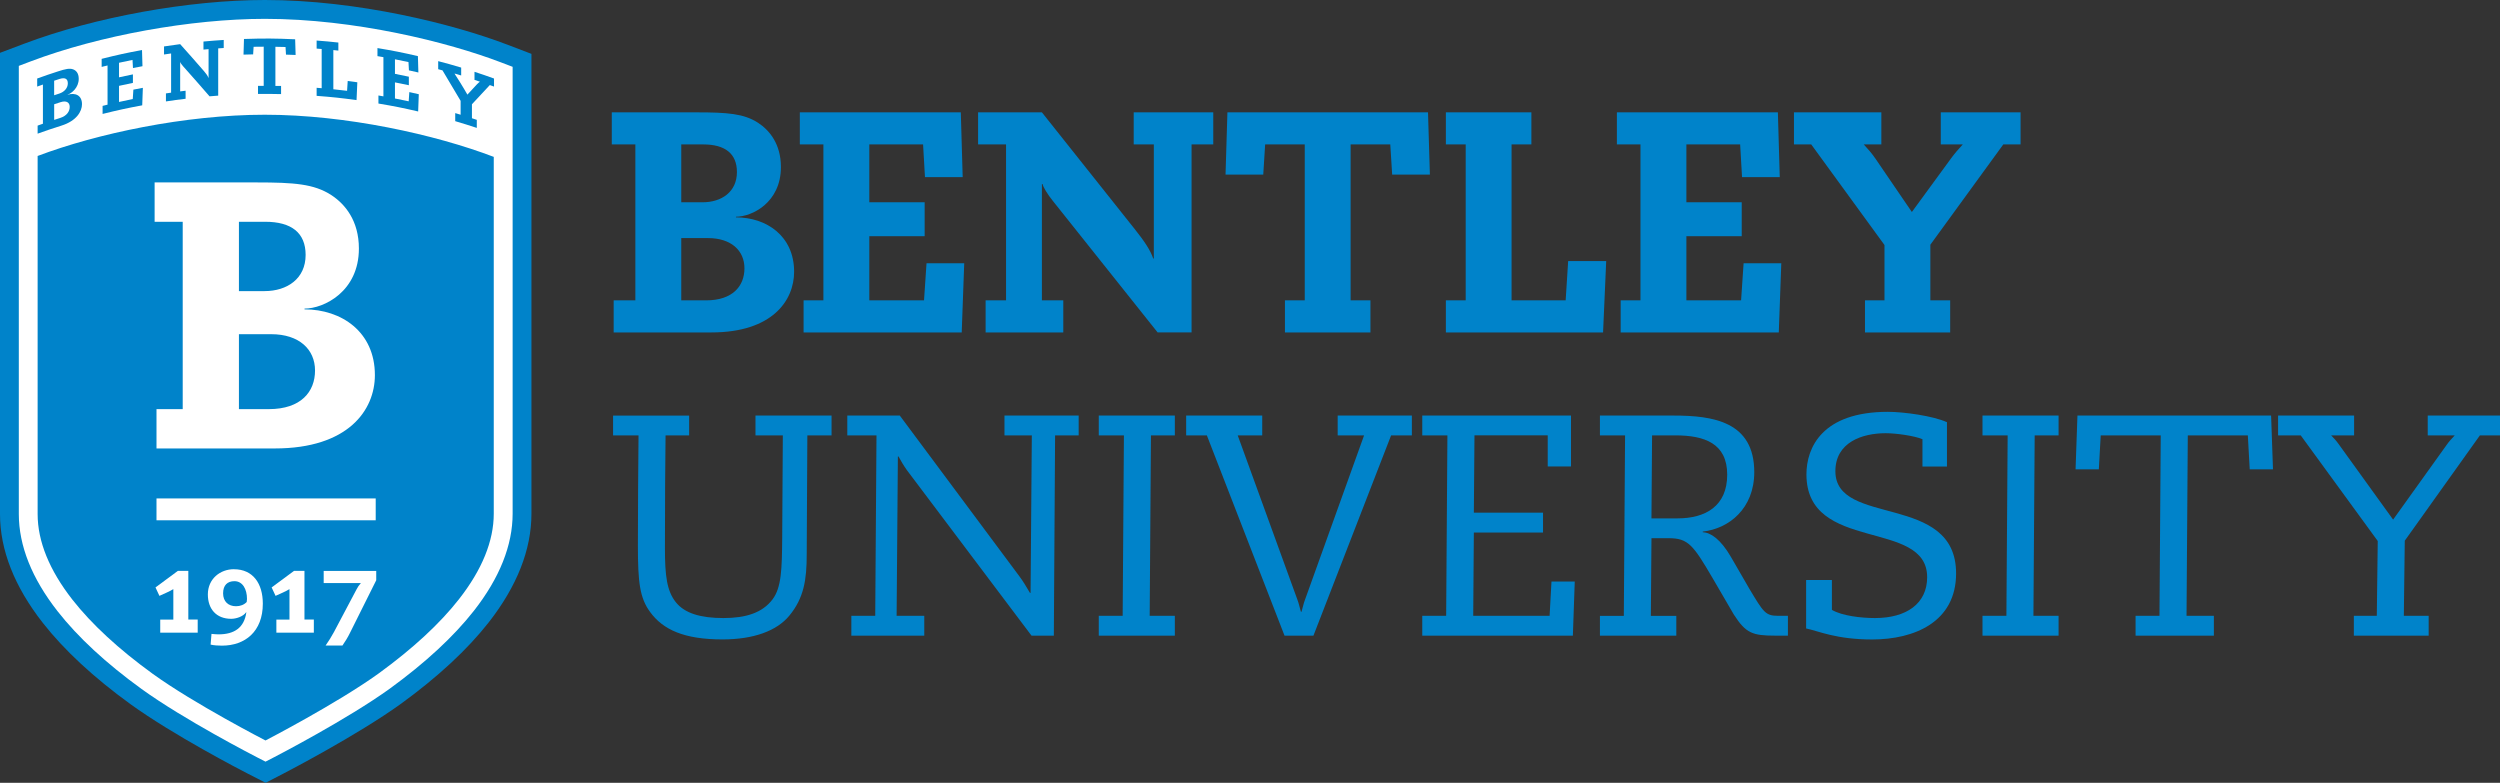
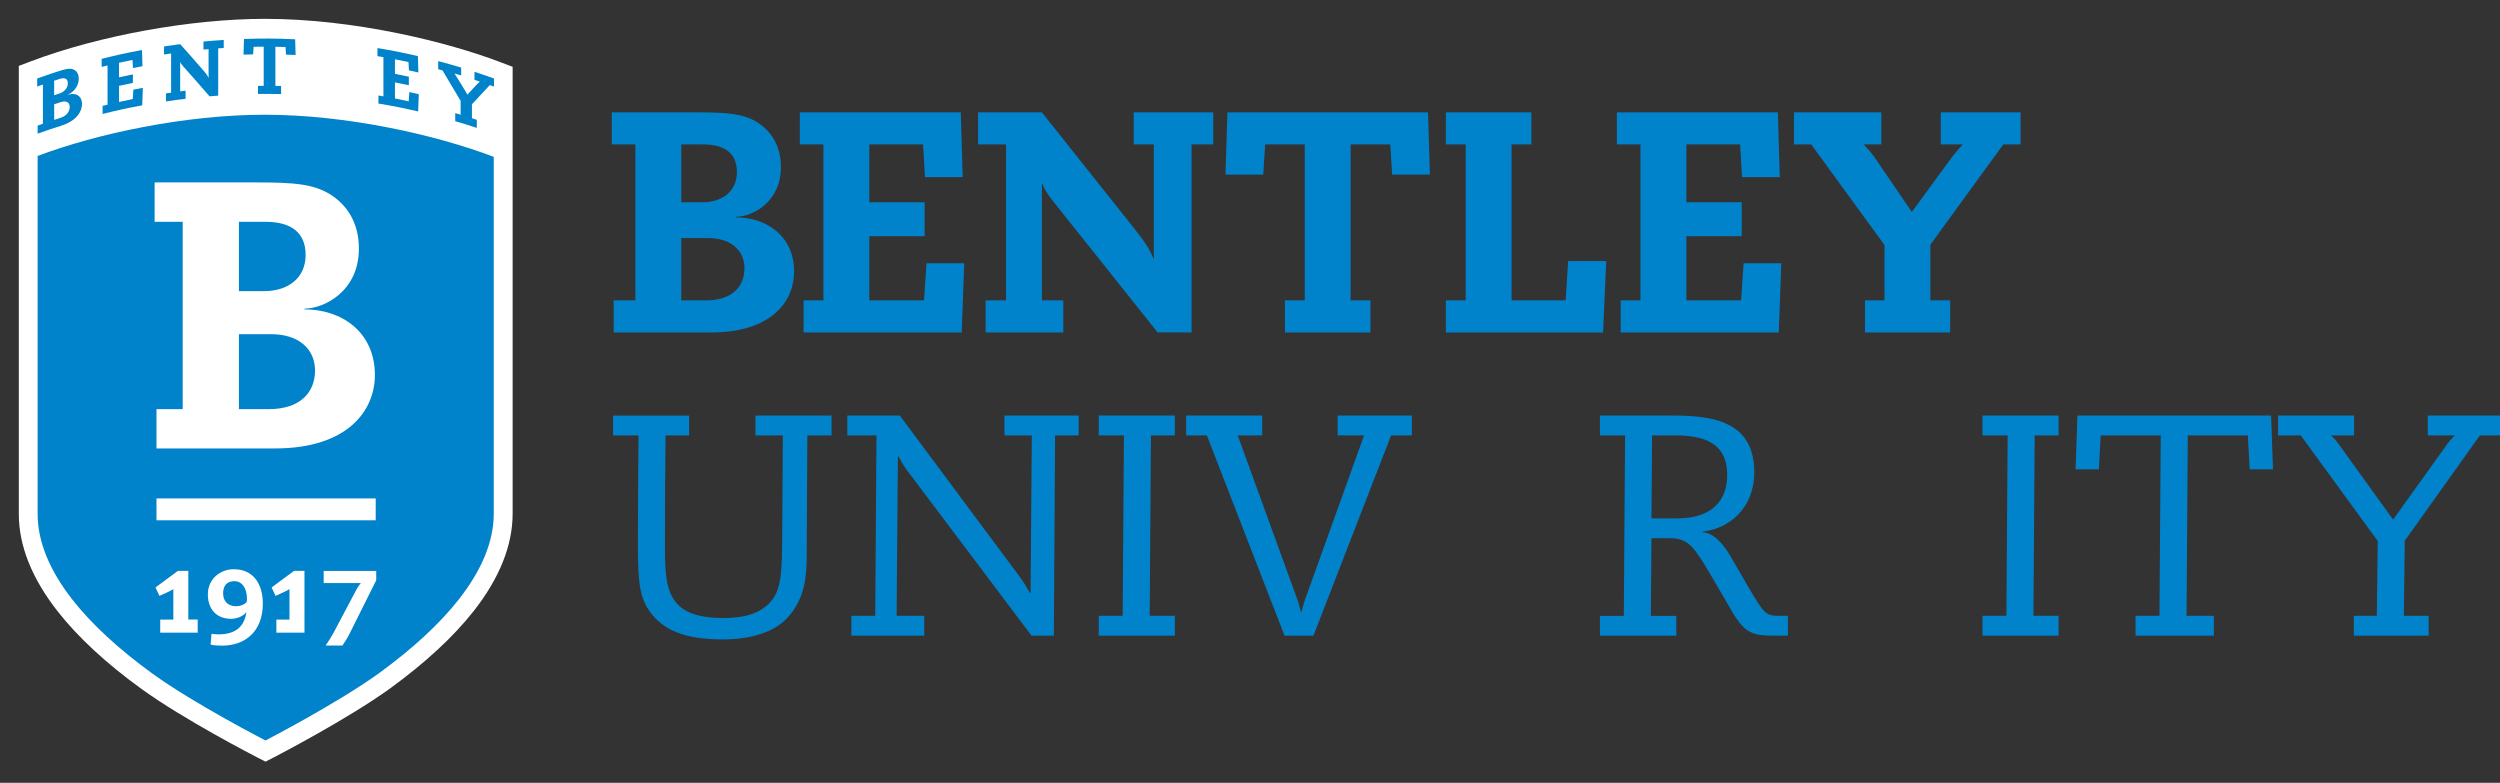
<svg xmlns="http://www.w3.org/2000/svg" id="Layer_2" viewBox="0 0 797.3 249.65">
  <rect x="0" y="0" width="797.3" height="249.65" fill="#333333" stroke="none" />
  <defs>
    <style>.cls-1{fill:#fff;}.cls-1,.cls-2{stroke-width:0px;}.cls-2{fill:#0083ca;}</style>
  </defs>
  <g id="Layer_1-2">
    <path class="cls-2" d="m202.63,46.06h-7.52v-10.23h26.97c9.93,0,15.14.4,19.65,3.31,3.71,2.41,7.32,6.82,7.32,14.14,0,11.33-9.22,15.84-14.34,15.84v.2c9.73,0,18.55,5.92,18.55,17.35,0,9.22-7.02,19.35-26.37,19.35h-31.18v-10.23h6.92v-49.73Zm14.64,18.45h6.82c6.02,0,10.93-3.31,10.93-9.63,0-5.92-3.81-8.82-10.73-8.82h-7.02v18.45Zm0,31.28h7.92c8.52,0,12.23-4.61,12.23-10.23s-4.21-9.63-11.63-9.63h-8.52v19.85Z" />
    <path class="cls-2" d="m295.48,83.96h12.03l-.8,22.06h-50.43v-10.23h6.32v-49.73h-7.52v-10.23h51.34l.6,20.66h-12.03l-.6-10.43h-17.15v18.45h17.65v10.83h-17.65v20.45h17.45l.8-11.83Z" />
    <path class="cls-2" d="m314.33,95.79h6.52v-49.73h-8.92v-10.23h20.35l29.58,37.2c3.11,3.91,5.01,6.72,5.92,9.42h.2v-36.4h-6.42v-10.23h25.37v10.23h-6.92v59.96h-10.83l-33.39-41.91c-1.7-2.11-3.11-4.41-3.31-5.41h-.2v37.1h6.82v10.23h-24.77v-10.23Z" />
    <path class="cls-2" d="m443.37,46.06h-12.63v49.73h6.32v10.23h-27.27v-10.23h6.32v-49.73h-12.63l-.6,9.62h-12.03l.6-19.85h63.97l.6,19.85h-12.03l-.6-9.62Z" />
    <path class="cls-2" d="m500.12,83.26h12.13l-1,22.76h-50.13v-10.23h6.32v-49.73h-6.32v-10.23h27.27v10.23h-6.32v49.73h17.25l.8-12.53Z" />
    <path class="cls-2" d="m556.06,83.96h12.03l-.8,22.06h-50.43v-10.23h6.32v-49.73h-7.52v-10.23h51.34l.6,20.66h-12.03l-.6-10.43h-17.15v18.45h17.65v10.83h-17.65v20.45h17.45l.8-11.83Z" />
    <path class="cls-2" d="m618.93,35.83h25.47v10.23h-5.51l-23.26,31.98v17.75h6.32v10.23h-27.17v-10.23h6.22v-17.65l-23.36-32.08h-5.51v-10.23h27.87v10.23h-5.61c1.4,1.5,2.61,2.91,3.71,4.51l11.63,17.04,12.53-17.14c1.1-1.5,2.31-2.91,3.71-4.41h-7.02v-10.23Z" />
    <path class="cls-2" d="m219.78,138.85h-7.52c-.1,9.83-.2,19.55-.2,36,0,8.72.6,13.64,3.51,17.25,2.81,3.51,7.92,5.01,15.14,5.01s12.43-1.7,15.64-5.92c2.91-3.81,3.01-9.83,3.11-19.35l.2-32.99h-8.72v-6.32h24.26v6.32h-7.72l-.2,38c0,8.02-.9,13.84-5.51,19.45-4.01,4.91-11.43,7.62-21.36,7.62-12.23,0-18.95-3.11-23.06-8.72-3.31-4.51-3.91-9.42-3.91-21.16s.1-24.46.2-35.19h-8.12v-6.32h24.26v6.32Z" />
    <path class="cls-2" d="m279.54,138.85h-9.32v-6.32h16.74l38.2,51.34c1.2,1.6,2.31,3.51,3.31,5.21h.2l.4-50.23h-8.72v-6.32h23.66v6.32h-7.52l-.4,63.87h-7.12l-39.71-52.74c-1-1.4-1.91-2.91-2.71-4.41h-.2l-.4,50.83h8.82v6.32h-23.26v-6.32h7.62l.4-57.55Z" />
    <path class="cls-2" d="m358.44,138.85h-8.02v-6.32h24.26v6.32h-7.62l-.4,57.55h8.02v6.32h-24.26v-6.32h7.62l.4-57.55Z" />
    <path class="cls-2" d="m384.91,138.85h-6.62v-6.32h24.26v6.32h-7.82l19.05,52.44c.5,1.3.7,2.51,1.1,3.81h.2c.4-1.3.6-2.51,1.1-3.81l18.85-52.44h-8.42v-6.32h23.66v6.32h-6.62l-24.77,63.87h-9.22l-24.77-63.87Z" />
-     <path class="cls-2" d="m461.61,138.85h-8.02v-6.32h47.43v16.24h-7.42v-9.93h-23.36l-.2,24.67h22.06v6.32h-22.06l-.2,26.57h24.36l.6-10.93h7.42l-.6,17.25h-48.03v-6.32h7.62l.4-57.55Z" />
    <path class="cls-2" d="m510.24,132.53h23.46c12.63,0,25.77,1.91,25.77,18.05,0,11.63-8.12,18.05-16.44,18.95v.2c2.51.1,5.71,2.21,9.02,7.92l5.92,10.23c4.41,7.32,5.01,8.52,9.12,8.52h3.11v6.32h-4.11c-7.22,0-9.32-.8-13.13-6.72l-6.72-11.53c-6.22-10.63-7.82-12.83-14.04-12.83h-5.51l-.2,24.77h8.12v6.32h-24.36v-6.32h7.62l.4-57.55h-8.02v-6.32Zm16.44,32.79h8.32c8.92,0,15.84-3.91,15.84-13.94s-7.32-12.53-16.54-12.53h-7.42l-.2,26.47Z" />
-     <path class="cls-2" d="m576.01,184.97h8.22v9.53c3.21,1.9,9.33,2.61,13.74,2.61,10.03,0,16.64-4.61,16.64-13.03,0-18.75-38.5-7.62-38.5-32.79,0-8.52,5.01-19.95,25.97-19.95,5.11,0,14.44,1.3,18.85,3.31v14.14h-7.82v-8.72c-2.61-1.1-8.42-1.91-11.73-1.91-7.52,0-16.04,2.91-16.04,12.13,0,17.85,38.5,6.72,38.5,32.59,0,15.44-13.24,21.06-26.77,21.06-11.53,0-17.14-2.71-21.06-3.51v-15.44Z" />
    <path class="cls-2" d="m640.28,138.85h-8.02v-6.32h24.26v6.32h-7.62l-.4,57.55h8.02v6.32h-24.26v-6.32h7.62l.4-57.55Z" />
    <path class="cls-2" d="m689.11,138.85h-19.15l-.6,10.83h-7.42l.6-17.15h61.76l.6,17.15h-7.42l-.6-10.83h-19.15l-.4,57.55h8.72v6.32h-24.97v-6.32h7.62l.4-57.55Z" />
    <path class="cls-2" d="m726.51,132.53h24.26v6.32h-7.32c.9.9,1.7,1.8,2.41,2.81l17.35,24.06,16.95-23.66c.8-1.2,1.7-2.11,2.71-3.21h-8.62v-6.32h23.06v6.32h-6.42l-23.96,33.59-.3,23.96h7.92v6.32h-23.86v-6.32h7.32l.3-23.86-24.56-33.69h-7.22v-6.32Z" />
-     <path class="cls-2" d="m79.19,246.82c-2.42-1.24-23.97-12.42-37.55-22.23-11.75-8.51-21.16-17.24-27.99-25.95-9.06-11.57-13.65-23.25-13.65-34.71V16.85l7.76-2.93C30.14,5.46,60.26,0,84.49,0c29.52,0,60.08,7.66,77.28,14.23l7.72,2.95v146.63c0,11.46-4.59,23.13-13.64,34.69-6.78,8.65-16.19,17.38-27.96,25.94-13.96,10.07-36.73,21.87-37.69,22.37l-5.49,2.84-5.5-2.83Z" />
    <path class="cls-1" d="m84.69,242.9l2.75-1.42c.95-.49,23.37-12.12,36.92-21.89,11.32-8.24,20.33-16.58,26.77-24.79,8.2-10.47,12.36-20.89,12.36-30.99V21.31l-3.86-1.47c-16.72-6.38-46.43-13.83-75.14-13.83-23.56,0-52.85,5.31-74.61,13.53l-3.88,1.47v142.93c0,10.09,4.16,20.53,12.37,31.01,6.48,8.27,15.49,16.61,26.79,24.79,13.51,9.77,35.83,21.27,36.78,21.76l2.75,1.41Z" />
    <path class="cls-2" d="m84.49,36.59c-25.49,0-53.69,6.04-72.49,13.15v114.19c0,8.72,3.74,17.91,11.09,27.31,6.14,7.83,14.75,15.78,25.58,23.63,13.3,9.61,36,21.28,36,21.28,0,0,22.83-11.81,36.14-21.41,10.82-7.87,19.43-15.81,25.57-23.65,7.36-9.4,11.09-18.56,11.09-27.28V50.03c-18.58-7.09-47.03-13.44-73-13.44Z" />
    <rect class="cls-1" x="49.91" y="158.96" width="69.91" height="6.97" />
    <path class="cls-2" d="m13.69,26.96c-.73.26-1.1.39-1.83.65v-2.57c2.63-.95,3.95-1.4,6.6-2.26,2.44-.79,3.73-1.07,4.84-.67.92.33,1.81,1.18,1.81,3.02,0,2.85-2.28,4.65-3.54,5.04v.05c2.4-.74,4.58.13,4.58,3.01,0,2.32-1.75,5.31-6.51,6.82-3.07.97-4.6,1.49-7.64,2.58v-2.57c.67-.24,1.01-.36,1.69-.6v-12.5Zm3.58,3.42c.67-.22,1-.33,1.67-.55,1.48-.48,2.69-1.68,2.69-3.26,0-1.49-.94-1.93-2.64-1.39-.69.22-1.03.33-1.72.56v4.64Zm0,7.86c.78-.26,1.17-.38,1.95-.63,2.1-.67,3.01-2.1,3.01-3.51s-1.04-2.11-2.86-1.53c-.84.27-1.26.4-2.09.68v4.99Z" />
    <path class="cls-2" d="m42.53,28.59c1.21-.24,1.81-.36,3.03-.58-.08,2.23-.12,3.35-.2,5.58-5.08.95-7.61,1.5-12.64,2.75v-2.57c.63-.16.95-.23,1.58-.39v-12.5c-.75.18-1.13.27-1.88.46v-2.57c5.12-1.28,7.69-1.85,12.87-2.81.06,2.06.09,3.1.15,5.16-1.21.23-1.82.34-3.03.58-.06-1.04-.09-1.55-.15-2.59-1.72.35-2.58.53-4.3.91v4.64c1.77-.39,2.65-.58,4.43-.94v2.72c-1.77.36-2.66.54-4.43.94v5.14c1.75-.39,2.62-.57,4.38-.93.08-1.21.12-1.81.2-3.01Z" />
    <path class="cls-2" d="m52.92,29.79c.66-.1.99-.15,1.65-.24v-12.5c-.9.13-1.35.2-2.26.33v-2.57c2.06-.32,3.09-.46,5.15-.73,3,3.35,4.5,5.05,7.51,8.51.79.91,1.27,1.57,1.5,2.23.02,0,.03,0,.05,0,0-3.66,0-5.49,0-9.15-.65.06-.98.09-1.63.15,0-1.03,0-1.54,0-2.57,2.58-.24,3.87-.34,6.46-.51,0,1.03,0,1.54,0,2.57-.7.04-1.06.07-1.76.12,0,6.03,0,9.04,0,15.07-1.1.08-1.65.12-2.76.22-3.4-3.92-5.1-5.85-8.48-9.64-.43-.48-.79-1.01-.84-1.25-.02,0-.03,0-.05,0v9.32c.69-.09,1.04-.13,1.73-.22,0,1.03,0,1.54,0,2.57-2.51.3-3.77.47-6.27.85v-2.57Z" />
    <path class="cls-2" d="m91.05,14.99c-1.29-.04-1.93-.05-3.22-.07v12.48c.64,0,1.16,0,1.81,0v2.61c-2.78-.06-4.58-.08-7.36-.05v-2.57c.64,0,1.17,0,1.82,0,0-5,0-7.5,0-12.5-1.29,0-1.93.01-3.22.03-.06.97-.09,1.45-.15,2.42-1.23.02-1.84.04-3.07.08.06-2,.09-3,.15-4.99,6.53-.21,9.79-.19,16.32.1.06,2,.09,3,.15,5-1.23-.05-1.84-.08-3.07-.11-.06-.97-.09-1.45-.15-2.42Z" />
-     <path class="cls-2" d="m110.89,25.84c1.23.15,1.85.23,3.07.4-.1,2.27-.15,3.41-.25,5.68-5.08-.69-7.63-.96-12.73-1.35v-2.57c.64.05.96.07,1.61.13v-12.5c-.64-.05-.96-.08-1.61-.13v-2.57c2.78.21,4.16.34,6.93.64v2.57c-.64-.07-.96-.1-1.6-.17v12.5c1.75.18,2.63.27,4.38.49.08-1.25.12-1.87.2-3.12Z" />
    <path class="cls-2" d="m130.55,29.37c1.21.26,1.81.4,3.01.68-.08,2.2-.12,3.3-.2,5.5-5.05-1.17-7.58-1.67-12.67-2.53v-2.57c.64.11.96.16,1.59.28v-12.5c-.76-.13-1.14-.2-1.9-.33v-2.57c5.18.87,7.77,1.38,12.9,2.57.06,2.09.09,3.13.15,5.22-1.2-.28-1.81-.41-3.01-.68-.06-1.06-.09-1.59-.15-2.65-1.72-.37-2.58-.55-4.31-.88v4.64c1.78.35,2.66.53,4.43.91v2.72c-1.77-.38-2.66-.57-4.43-.91v5.14c1.76.34,2.63.52,4.38.9.08-1.17.12-1.76.2-2.93Z" />
    <path class="cls-2" d="m151.32,22.9c2.5.82,3.75,1.24,6.23,2.14v2.57c-.54-.19-.81-.29-1.34-.48-2.27,2.41-3.41,3.64-5.7,6.12v4.46c.62.2.93.3,1.55.51v2.57c-2.67-.88-4.19-1.35-6.88-2.15v-2.57c.61.18,1.11.33,1.72.52v-4.43c-2.31-3.92-3.46-5.87-5.78-9.72-.55-.15-.82-.22-1.37-.37v-2.57c2.77.73,4.57,1.22,7.33,2.05v2.52c-.55-.17-2.06-.65-2.12-.59.35.48,2.95,4.62,4.1,6.7,1.23-1.34,1.85-2,3.08-3.32.27-.29.57-.54.91-.81-.69-.23-1.03-.34-1.72-.57v-2.57Z" />
    <path class="cls-1" d="m63.05,201.78h-11.95v-4.18h4.18v-9.72c-1.37.85-2.8,1.37-4.44,2.15l-1.25-2.69,7.14-5.28h3.33v15.53h2.99v4.18Z" />
-     <path class="cls-1" d="m100.09,201.78h-11.95v-4.18h4.18v-9.72c-1.37.85-2.8,1.37-4.44,2.15l-1.25-2.69,7.14-5.28h3.33v15.53h2.99v4.18Z" />
+     <path class="cls-1" d="m100.09,201.78h-11.95v-4.18h4.18v-9.72c-1.37.85-2.8,1.37-4.44,2.15l-1.25-2.69,7.14-5.28h3.33v15.53v4.18Z" />
    <path class="cls-1" d="m119.98,185.07l-8.36,16.76c-.68,1.39-1.5,2.75-2.41,4.05h-5.37c.99-1.43,1.87-2.82,2.65-4.28l7.24-13.67c.37-.71.75-1.29,1.36-1.97h-11.86v-3.88h16.76v2.99Z" />
    <path class="cls-1" d="m74.6,181.53c-4.35,0-8.31,3.06-8.31,8.04,0,4.62,2.67,7.78,7.45,7.78,1.57,0,3.82-.71,4.76-2.09l.06.03c-.66,4.87-3.8,7.02-8.88,7.02-.57,0-1.52-.08-2.23-.15l-.28,3.42c1.08.25,2.42.33,3.61.33,7.38,0,13.04-4.49,13.04-13.4,0-6.38-3.11-10.97-9.22-10.97Zm4.08,10.46c-.83.87-2.02,1.35-3.41,1.35-2.45,0-4.12-1.51-4.12-4.11s1.38-3.88,3.61-3.88c2.63,0,4.01,2.55,4.01,5.67,0,.31-.05.69-.09.97Z" />
    <path class="cls-1" d="m49.91,143.03v-12.55h8.36v-59.75h-8.96v-12.55h32.51c12.01,0,18.32.48,23.78,4,4.49,2.91,8.86,8.24,8.86,17.09,0,13.7-11.16,19.15-17.35,19.15v.24c11.77,0,22.45,7.15,22.45,20.97,0,11.15-8.49,23.39-31.91,23.39h-37.74Zm36.55-36.45h-10.26v23.9h9.54c10.26,0,14.73-5.55,14.73-12.31s-5.07-11.59-14-11.59Zm11.01-25.28c0-7.09-4.57-10.57-12.86-10.57h-8.41v22.11h8.17c7.21,0,13.1-3.96,13.1-11.53Z" />
  </g>
</svg>